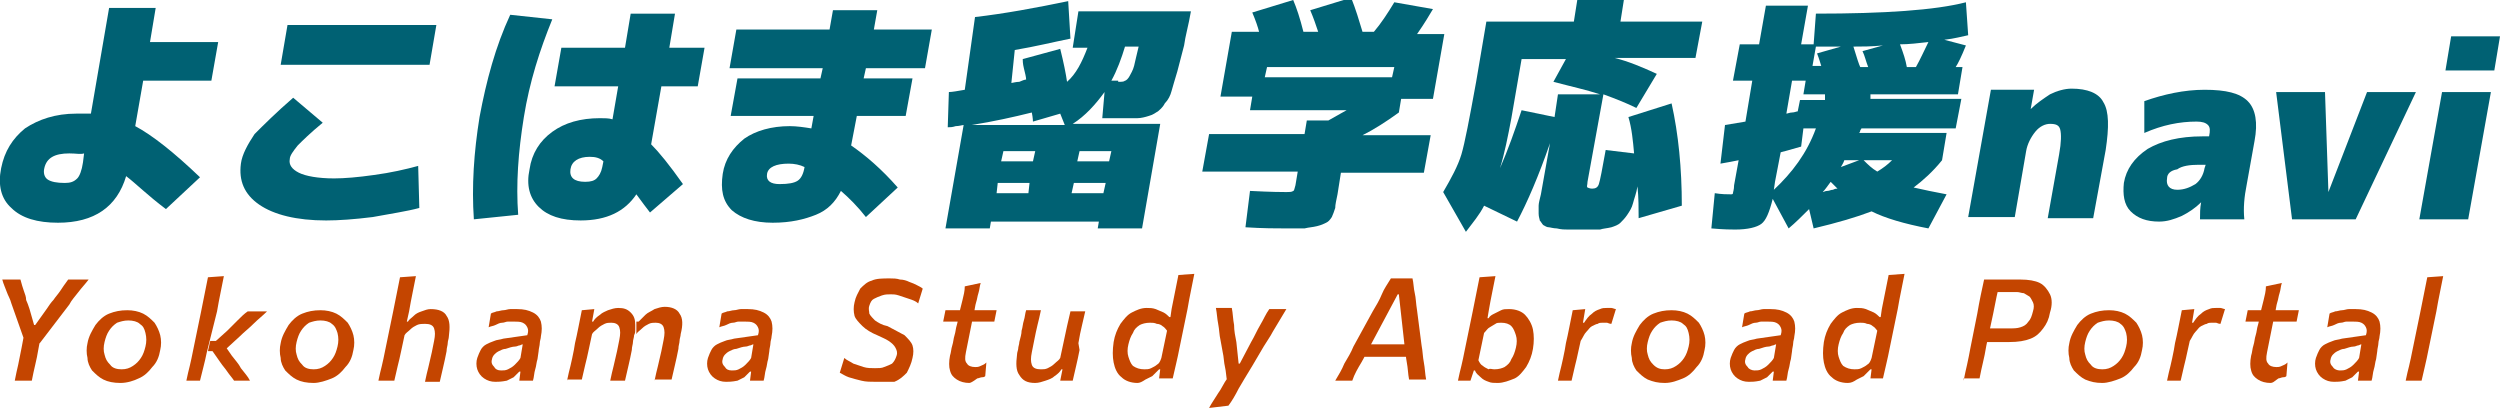
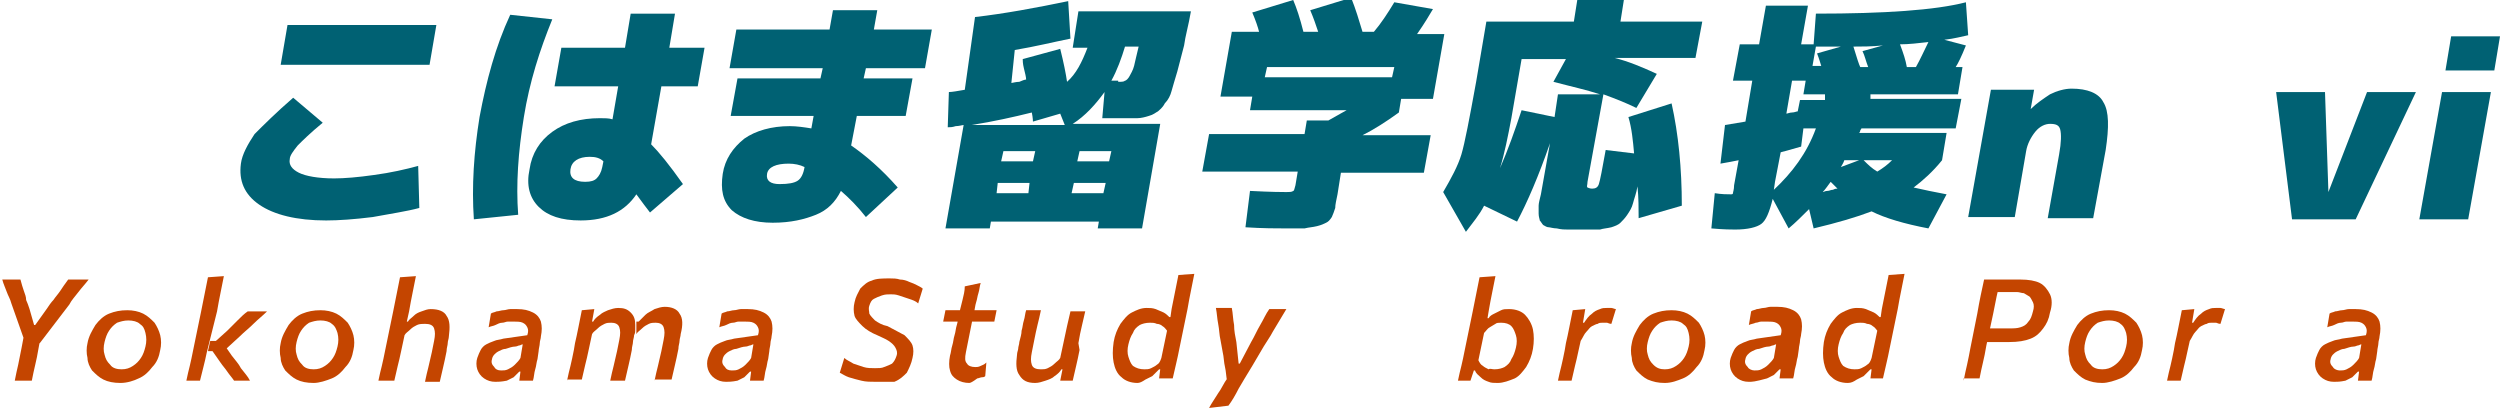
<svg xmlns="http://www.w3.org/2000/svg" version="1.1" id="レイヤー_1" x="0px" y="0px" viewBox="0 0 220 36.1" style="enable-background:new 0 0 220 36.1;" xml:space="preserve">
  <style type="text/css">
	.st0{fill:#006173;}
	.st1{fill:#C44500;}
</style>
  <g>
    <g>
-       <path class="st0" d="M11.1,15.5c-0.8,2.7-2.8,4.1-6,4.1c-1.8,0-3.2-0.4-4.1-1.3c-0.9-0.8-1.2-2-0.9-3.5c0.3-1.5,1-2.6,2.1-3.5    c1.2-0.8,2.7-1.3,4.5-1.3c0.6,0,1,0,1.3,0l1.6-9.3h4.1l-0.5,3h6l-0.6,3.4h-6l-0.7,4c1.5,0.8,3.4,2.3,5.7,4.5l-3,2.8    C13,17.2,11.9,16.1,11.1,15.5z M6.1,13.5c-1.3,0-2,0.4-2.2,1.3c-0.1,0.4,0,0.8,0.3,1C4.5,16,5,16.1,5.7,16.1    c0.5,0,0.8-0.1,1.1-0.4c0.2-0.2,0.4-0.7,0.5-1.4l0.1-0.8C7.1,13.6,6.7,13.5,6.1,13.5z" />
      <path class="st0" d="M25.8,8.6l2.6,2.2c-1.1,0.9-1.8,1.6-2.2,2c-0.4,0.5-0.7,0.9-0.7,1.2c-0.1,0.5,0.2,0.9,0.8,1.2    c0.6,0.3,1.7,0.5,3.1,0.5c0.9,0,2.1-0.1,3.5-0.3c1.5-0.2,2.8-0.5,3.9-0.8l0.1,3.7c-1.1,0.3-2.5,0.5-4.1,0.8    c-1.6,0.2-3,0.3-4.1,0.3c-2.6,0-4.6-0.5-5.9-1.4c-1.3-0.9-1.8-2.1-1.6-3.6c0.1-0.8,0.6-1.7,1.2-2.6C23.2,11,24.3,9.9,25.8,8.6z     M24.7,5.7l0.6-3.5h13.1l-0.6,3.5H24.7z" />
      <path class="st0" d="M48.6,1.7c-1.1,2.7-2,5.5-2.5,8.6c-0.5,3.1-0.7,5.9-0.5,8.6l-3.9,0.4c-0.2-2.9,0-5.9,0.5-9    c0.6-3.2,1.4-6.2,2.7-9L48.6,1.7z M56,17.1c-1,1.5-2.6,2.3-4.9,2.3c-1.7,0-2.9-0.4-3.7-1.2c-0.8-0.8-1.1-1.9-0.8-3.3    c0.2-1.4,0.9-2.5,2-3.3c1.1-0.8,2.5-1.2,4.2-1.2c0.4,0,0.8,0,1.1,0.1l0.5-2.9h-5.6l0.6-3.4h5.6l0.5-3h3.9l-0.5,3H62l-0.6,3.4h-3.2    l-0.9,5.1c0.7,0.7,1.6,1.8,2.8,3.5l-2.9,2.5C56.9,18.3,56.5,17.8,56,17.1z M51.9,13.8c-1,0-1.6,0.4-1.7,1.1    c-0.1,0.7,0.3,1.1,1.3,1.1c0.5,0,0.8-0.1,1-0.3c0.2-0.2,0.4-0.5,0.5-1l0.1-0.5C52.8,13.9,52.4,13.8,51.9,13.8z" />
      <path class="st0" d="M74,16.8c-0.5,1-1.2,1.7-2.2,2.1c-1,0.4-2.2,0.7-3.8,0.7c-1.6,0-2.8-0.4-3.6-1.1c-0.8-0.8-1-1.8-0.8-3.2    c0.2-1.3,0.9-2.3,1.9-3.1c1-0.7,2.4-1.1,4-1.1c0.6,0,1.3,0.1,1.9,0.2l0.2-1.1h-7.3l0.6-3.3h7.3L72.4,6h-8.2l0.6-3.4H73l0.3-1.7    h3.9l-0.3,1.7H82L81.4,6h-5.2l-0.2,0.9h4.3l-0.6,3.3h-4.3l-0.5,2.6c1.3,0.9,2.7,2.1,4.1,3.7l-2.8,2.6C75.5,18.2,74.7,17.4,74,16.8    z M69.4,14.4c-1.1,0-1.8,0.3-1.9,0.9c-0.1,0.6,0.3,0.9,1.1,0.9c0.8,0,1.3-0.1,1.6-0.3c0.3-0.2,0.5-0.6,0.6-1.2    C70.4,14.5,69.9,14.4,69.4,14.4z" />
      <path class="st0" d="M94.2,3.4c-1.5,0.3-3.1,0.7-4.9,1L89,7.3c0.1,0,0.4-0.1,0.7-0.1C89.9,7.1,90.2,7,90.3,7c0-0.2-0.1-0.6-0.2-1    C90,5.6,90,5.3,90,5.2l3.3-0.9c0.3,1.2,0.5,2.2,0.6,2.9c0.8-0.7,1.3-1.7,1.8-3h-1.3L94.9,1h9.9c-0.2,1.2-0.5,2.2-0.6,3    c-0.2,0.8-0.4,1.5-0.6,2.3c-0.2,0.7-0.4,1.3-0.5,1.7c-0.1,0.4-0.3,0.8-0.6,1.1c-0.2,0.4-0.5,0.6-0.6,0.7c-0.2,0.1-0.4,0.3-0.8,0.4    c-0.3,0.1-0.7,0.2-1,0.2c-0.3,0-0.7,0-1.3,0H97l0.2-2.3c-0.8,1.1-1.7,2.1-2.8,2.8h7.7l-1.6,9.2h-3.9l0.1-0.6h-9.5l-0.1,0.6h-3.9    l1.6-9.1c-0.1,0-0.4,0.1-0.7,0.1c-0.3,0.1-0.5,0.1-0.7,0.1l0.1-3.1c0.3,0,0.8-0.1,1.4-0.2l0.9-6.4c2.6-0.3,5.3-0.8,8.2-1.4    L94.2,3.4z M93.3,10l-2.4,0.7c0,0,0-0.3-0.1-0.8c-1.6,0.4-3.4,0.8-5.3,1.1h8.2L93.3,10z M90.6,16.1h-2.8L87.7,17h2.8L90.6,16.1z     M90.9,14.2l0.2-0.9h-2.8l-0.2,0.9H90.9z M94.5,16.1L94.3,17h2.8l0.2-0.9H94.5z M94.8,14.2h2.8l0.2-0.9H95L94.8,14.2z M98.4,7.2    c0.3,0,0.5,0,0.6-0.1c0.1,0,0.3-0.2,0.4-0.4c0.1-0.2,0.3-0.5,0.4-0.9c0.1-0.4,0.2-0.9,0.4-1.7H99c-0.3,1-0.7,2.1-1.2,3H98.4z" />
      <path class="st0" d="M122.7,0.2l3.4,0.6c-0.3,0.5-0.7,1.2-1.4,2.2h2.4l-1,5.7h-2.8l-0.2,1.2c-1.1,0.8-2.2,1.5-3.2,2h6l-0.6,3.3    h-7.3l-0.3,1.9c-0.1,0.5-0.2,0.9-0.2,1.2c-0.1,0.3-0.2,0.6-0.3,0.8c-0.2,0.3-0.3,0.4-0.5,0.5c-0.2,0.1-0.4,0.2-0.8,0.3    c-0.4,0.1-0.7,0.1-1.1,0.2c-0.4,0-0.9,0-1.6,0c-0.8,0-2.1,0-3.6-0.1l0.4-3.2c1.9,0.1,2.9,0.1,3.1,0.1c0.4,0,0.6,0,0.7-0.1    c0.1,0,0.1-0.2,0.2-0.5l0.2-1.2h-8.4l0.6-3.3h8.4l0.2-1.2h1.9c0.9-0.5,1.4-0.8,1.6-0.9h-8.5l0.2-1.2h-2.8l1-5.7h2.4    c-0.1-0.4-0.3-1-0.6-1.7l3.6-1.1c0.3,0.7,0.6,1.6,0.9,2.8h1.3c-0.2-0.6-0.4-1.2-0.7-1.9l3.6-1.1c0.4,1,0.7,2,1,3h1    C121.5,2.1,122.1,1.2,122.7,0.2z M122.7,5.9h-11.2l-0.2,0.9h11.2L122.7,5.9z" />
      <path class="st0" d="M143.3,10.3l3.8-1.2c0.6,2.7,0.9,5.7,0.9,9l-3.8,1.1c0-0.8,0-1.8-0.1-2.8c-0.1,0.6-0.3,1.1-0.4,1.5    c-0.1,0.4-0.3,0.7-0.5,1c-0.2,0.3-0.4,0.5-0.6,0.7c-0.2,0.2-0.5,0.3-0.8,0.4c-0.4,0.1-0.7,0.1-1,0.2c-0.3,0-0.8,0-1.4,0    c-0.6,0-1,0-1.4,0c-0.3,0-0.6,0-1-0.1c-0.3,0-0.6-0.1-0.7-0.1c-0.2,0-0.3-0.1-0.5-0.2c-0.1-0.1-0.2-0.3-0.3-0.4    c0-0.1-0.1-0.3-0.1-0.6c0-0.3,0-0.5,0-0.7c0-0.2,0.1-0.6,0.2-1l0.8-4.5c-1,2.9-2,5.2-2.9,6.9l-2.9-1.4c-0.4,0.8-1,1.5-1.6,2.3    l-2-3.5c0.7-1.2,1.3-2.3,1.6-3.3c0.3-1,0.7-3.1,1.3-6.4l0.9-5.3h7.7l0.3-1.9h4.1l-0.3,1.9h7.2l-0.6,3.2h-7.1    c1.2,0.3,2.4,0.8,3.7,1.4l-1.8,3c-0.8-0.4-1.8-0.8-2.9-1.2l-1.4,7.7c0,0.3-0.1,0.4,0,0.5c0,0,0.2,0.1,0.4,0.1    c0.3,0,0.5-0.1,0.6-0.4c0.1-0.3,0.3-1.3,0.6-3l2.5,0.3C143.7,12.4,143.6,11.3,143.3,10.3z M140.8,8.3c-1.2-0.4-2.6-0.7-4.1-1.1    l1.1-2h-3.9l-0.9,5.2c-0.3,1.6-0.6,3.1-1,4.4c0.7-1.6,1.3-3.3,1.9-5.1l2.9,0.6l0.3-2H140.8z" />
      <path class="st0" d="M173,0.2l0.2,2.9c-0.5,0.1-1.2,0.3-2.1,0.4L173,4c-0.4,1-0.7,1.6-0.9,1.9h0.6l-0.4,2.4h-7.7c0,0,0,0.1,0,0.2    c0,0.1,0,0.2,0,0.2h8l-0.5,2.6h-8.3c0,0.1-0.1,0.1-0.1,0.2c0,0.1-0.1,0.2-0.1,0.2h7.7l-0.4,2.4c-0.8,1-1.7,1.8-2.5,2.4    c0.9,0.2,1.8,0.4,2.9,0.6l-1.6,3c-2.1-0.4-3.8-0.9-5-1.5c-1.3,0.5-3,1-5.1,1.5l-0.4-1.7c-0.6,0.6-1.2,1.2-1.8,1.7l-1.4-2.6    c-0.3,1.2-0.6,1.9-1,2.2c-0.4,0.3-1.2,0.5-2.3,0.5c-0.3,0-1,0-2.1-0.1l0.3-3.1c0.6,0.1,1.1,0.1,1.4,0.1c0.1,0,0.2,0,0.2-0.1    c0-0.1,0.1-0.3,0.1-0.7l0.4-2.2c-0.5,0.1-1,0.2-1.6,0.3l0.4-3.4c0.6-0.1,1.2-0.2,1.8-0.3l0.6-3.6h-1.7l0.6-3.2h1.7l0.6-3.4h3.7    l-0.6,3.4h1.1l0.2-2.7C165.8,1.2,170.3,0.9,173,0.2z M159.8,11.3h-1.1l-0.2,1.6c-0.4,0.1-1,0.3-1.8,0.5l-0.5,2.6l-0.1,0.7    C157.7,15.2,159,13.5,159.8,11.3z M160.6,8.7c0,0,0-0.1,0-0.2c0-0.1,0-0.2,0-0.2h-1.9l0.2-1.2h-1.2l-0.5,2.9    c0.1,0,0.3-0.1,0.5-0.1c0.2,0,0.4-0.1,0.5-0.1l0.2-1H160.6z M160.3,5.9c-0.1-0.3-0.2-0.7-0.4-1.2l2.1-0.6c-0.5,0-1.2,0-2.2,0    l-0.3,1.7H160.3z M161.7,16.6c-0.1-0.1-0.3-0.3-0.6-0.6c-0.3,0.4-0.5,0.7-0.7,0.9c0.1,0,0.2-0.1,0.4-0.1c0.2,0,0.3-0.1,0.5-0.1    C161.5,16.6,161.6,16.6,161.7,16.6z M163.6,14.1h-1.3c-0.1,0.3-0.2,0.4-0.3,0.6L163.6,14.1z M164.4,5.9c-0.2-0.5-0.3-1-0.5-1.4    l1.8-0.5c-1,0.1-1.9,0.1-2.6,0.1c0.3,1,0.5,1.6,0.6,1.8H164.4z M165.2,15.1c0.5-0.3,0.9-0.6,1.3-1H164    C164.4,14.5,164.7,14.8,165.2,15.1z M168.6,5.9c0.4-0.7,0.7-1.4,1.1-2.2c-0.9,0.1-1.7,0.2-2.5,0.2c0.3,0.8,0.5,1.4,0.6,2H168.6z" />
      <path class="st0" d="M178.7,9.6c0.5-0.5,1.1-0.9,1.7-1.3c0.6-0.3,1.3-0.5,1.9-0.5c1.4,0,2.4,0.4,2.8,1.2c0.5,0.8,0.5,2.2,0.2,4.2    l-1.1,6h-4l1-5.6c0.2-1.1,0.2-1.8,0.1-2.2c-0.1-0.4-0.4-0.5-0.9-0.5c-0.4,0-0.9,0.2-1.3,0.7c-0.4,0.5-0.7,1.1-0.8,1.7l-1,5.8h-4.1    l2-11.2h3.8L178.7,9.6L178.7,9.6z" />
-       <path class="st0" d="M193.8,12h0.6c0.1-0.5,0.1-0.8-0.1-1c-0.2-0.2-0.5-0.3-1-0.3c-1.5,0-3,0.3-4.6,1l0-2.8c1.7-0.6,3.5-1,5.3-1    c1.9,0,3.1,0.3,3.8,1c0.7,0.7,0.9,1.9,0.6,3.5l-0.7,3.9c-0.2,1-0.3,2-0.2,3h-3.9c0-0.5,0-1,0.1-1.5h0c-0.5,0.5-1.1,0.9-1.7,1.2    c-0.7,0.3-1.3,0.5-2,0.5c-1.1,0-1.9-0.3-2.5-0.9c-0.6-0.6-0.7-1.5-0.6-2.5c0.2-1.2,0.9-2.2,2.1-3C190.2,12.4,191.8,12,193.8,12z     M190.7,15.7c-0.1,0.6,0.2,1,0.9,1c0.6,0,1.1-0.2,1.6-0.5c0.4-0.3,0.7-0.8,0.8-1.4l0.1-0.3h-0.6c-0.8,0-1.5,0.1-1.9,0.4    C191,15,190.7,15.3,190.7,15.7z" />
      <path class="st0" d="M204.9,16.9L204.9,16.9l3.4-8.8h4.3l-5.3,11.2h-5.6l-1.4-11.2h4.3L204.9,16.9z" />
      <path class="st0" d="M212.9,19.3l2-11.2h4.3l-2,11.2H212.9z M215.2,6.2l0.5-3h4.3l-0.5,3H215.2z" />
    </g>
    <g>
      <path class="st1" d="M2.2,30.1l-1.2-3.4c-0.1-0.4-0.3-0.7-0.4-1c-0.1-0.3-0.3-0.7-0.4-1.1h1.6c0.1,0.4,0.2,0.7,0.3,1    c0.1,0.3,0.2,0.5,0.2,0.8c0.1,0.2,0.2,0.5,0.3,0.8L3,28.6h0.1l1-1.4c0.2-0.3,0.4-0.6,0.6-0.8c0.2-0.3,0.4-0.5,0.6-0.8    c0.2-0.3,0.4-0.6,0.7-1h1.8c-0.3,0.4-0.6,0.7-0.9,1.1c-0.3,0.4-0.6,0.7-0.8,1.1l-2.6,3.4H2.2z M1.3,33.5c0.1-0.5,0.2-1,0.3-1.4    c0.1-0.5,0.2-1,0.3-1.5l0.3-1.6h1.5l-0.3,1.6c-0.1,0.6-0.2,1.1-0.3,1.5C3,32.5,2.9,33,2.8,33.5H1.3z" />
      <path class="st1" d="M10.6,33.7c-0.6,0-1.1-0.1-1.5-0.3c-0.4-0.2-0.7-0.5-1-0.8c-0.2-0.3-0.4-0.7-0.4-1.1c-0.1-0.4-0.1-0.9,0-1.3    c0.1-0.6,0.4-1.1,0.7-1.6c0.3-0.4,0.7-0.8,1.2-1c0.5-0.2,1-0.3,1.6-0.3c0.5,0,1,0.1,1.4,0.3c0.4,0.2,0.7,0.5,1,0.8    c0.2,0.3,0.4,0.7,0.5,1.1c0.1,0.4,0.1,0.9,0,1.3c-0.1,0.6-0.3,1.1-0.7,1.5c-0.3,0.4-0.7,0.8-1.2,1C11.8,33.5,11.2,33.7,10.6,33.7z     M10.7,32.5c0.4,0,0.7-0.1,1-0.3c0.3-0.2,0.5-0.4,0.7-0.7c0.2-0.3,0.3-0.6,0.4-1c0.1-0.4,0.1-0.8,0-1.2s-0.2-0.6-0.5-0.8    c-0.2-0.2-0.6-0.3-1-0.3c-0.4,0-0.7,0.1-1,0.2c-0.3,0.2-0.5,0.4-0.7,0.7c-0.2,0.3-0.3,0.6-0.4,1c-0.1,0.4-0.1,0.8,0,1.1    c0.1,0.4,0.2,0.6,0.5,0.9C9.9,32.4,10.3,32.5,10.7,32.5z" />
      <path class="st1" d="M16.4,33.5c0.1-0.5,0.2-0.9,0.3-1.3c0.1-0.4,0.2-0.9,0.3-1.4l0.7-3.4c0.1-0.5,0.2-1,0.3-1.5    c0.1-0.5,0.2-1,0.3-1.5l1.4-0.1c-0.1,0.5-0.2,1-0.3,1.5c-0.1,0.5-0.2,1-0.3,1.6L18.2,31c-0.1,0.5-0.2,0.9-0.3,1.3    c-0.1,0.4-0.2,0.8-0.3,1.2H16.4z M20.6,33.5c-0.2-0.3-0.4-0.5-0.6-0.8c-0.2-0.3-0.4-0.5-0.6-0.8l-0.7-1h-0.4l0.2-0.9h0.5l1-0.9    c0.3-0.3,0.6-0.6,0.9-0.9c0.3-0.3,0.6-0.6,0.9-0.8h1.7c-0.4,0.4-0.8,0.7-1.2,1.1c-0.4,0.4-0.8,0.7-1.2,1.1l-1.2,1.1L19.5,30    l0.9,1.3c0.3,0.4,0.6,0.7,0.8,1.1c0.3,0.4,0.6,0.7,0.8,1.1H20.6z" />
      <path class="st1" d="M27.6,33.7c-0.6,0-1.1-0.1-1.5-0.3c-0.4-0.2-0.7-0.5-1-0.8c-0.2-0.3-0.4-0.7-0.4-1.1c-0.1-0.4-0.1-0.9,0-1.3    c0.1-0.6,0.4-1.1,0.7-1.6c0.3-0.4,0.7-0.8,1.2-1c0.5-0.2,1-0.3,1.6-0.3c0.5,0,1,0.1,1.4,0.3c0.4,0.2,0.7,0.5,1,0.8    c0.2,0.3,0.4,0.7,0.5,1.1c0.1,0.4,0.1,0.9,0,1.3c-0.1,0.6-0.3,1.1-0.7,1.5c-0.3,0.4-0.7,0.8-1.2,1C28.7,33.5,28.1,33.7,27.6,33.7z     M27.6,32.5c0.4,0,0.7-0.1,1-0.3c0.3-0.2,0.5-0.4,0.7-0.7c0.2-0.3,0.3-0.6,0.4-1c0.1-0.4,0.1-0.8,0-1.2c-0.1-0.3-0.2-0.6-0.5-0.8    c-0.2-0.2-0.6-0.3-1-0.3c-0.4,0-0.7,0.1-1,0.2c-0.3,0.2-0.5,0.4-0.7,0.7c-0.2,0.3-0.3,0.6-0.4,1c-0.1,0.4-0.1,0.8,0,1.1    c0.1,0.4,0.2,0.6,0.5,0.9C26.8,32.4,27.2,32.5,27.6,32.5z" />
      <path class="st1" d="M33.3,33.5c0.1-0.5,0.2-0.9,0.3-1.3c0.1-0.4,0.2-0.9,0.3-1.4l0.7-3.4c0.1-0.5,0.2-1,0.3-1.5    c0.1-0.5,0.2-1,0.3-1.5l1.4-0.1c-0.1,0.5-0.2,1-0.3,1.5c-0.1,0.5-0.2,1-0.3,1.6l-0.2,0.9h0.1c0.1-0.2,0.3-0.3,0.5-0.5    c0.2-0.2,0.4-0.3,0.7-0.4c0.3-0.1,0.5-0.2,0.8-0.2c0.7,0,1.2,0.2,1.4,0.6c0.3,0.4,0.3,1,0.2,1.8c0,0.2-0.1,0.4-0.1,0.6    c0,0.2-0.1,0.4-0.1,0.7c-0.1,0.5-0.2,1-0.3,1.4c-0.1,0.4-0.2,0.9-0.3,1.3h-1.3c0.1-0.5,0.2-0.9,0.3-1.3c0.1-0.4,0.2-0.9,0.3-1.3    l0.2-1c0.1-0.5,0.1-0.8,0-1.1c-0.1-0.3-0.4-0.4-0.8-0.4c-0.2,0-0.5,0-0.7,0.1c-0.2,0.1-0.4,0.2-0.6,0.4s-0.4,0.3-0.5,0.5l-0.3,1.4    c-0.1,0.5-0.2,0.9-0.3,1.3c-0.1,0.4-0.2,0.9-0.3,1.3H33.3z" />
      <path class="st1" d="M43.6,33.6c-0.4,0-0.7-0.1-1-0.3c-0.3-0.2-0.5-0.5-0.6-0.8c-0.1-0.3-0.1-0.7,0-1c0.1-0.3,0.2-0.5,0.3-0.7    c0.1-0.2,0.3-0.4,0.5-0.5c0.2-0.1,0.4-0.2,0.7-0.3c0.2-0.1,0.5-0.1,0.8-0.2l2.1-0.3c0.1-0.3,0.1-0.5,0-0.7    c-0.1-0.2-0.2-0.3-0.4-0.4c-0.2-0.1-0.5-0.1-0.8-0.1c-0.1,0-0.3,0-0.5,0c-0.2,0-0.3,0.1-0.5,0.1c-0.2,0-0.4,0.1-0.6,0.2    c-0.2,0.1-0.4,0.1-0.6,0.2l0.2-1.2c0.1-0.1,0.3-0.1,0.5-0.2c0.2,0,0.4-0.1,0.6-0.1c0.2,0,0.4-0.1,0.6-0.1c0.2,0,0.4,0,0.6,0    c0.6,0,1,0.1,1.4,0.3c0.4,0.2,0.6,0.5,0.7,0.8c0.1,0.4,0.1,0.8,0,1.3c0,0.2-0.1,0.4-0.1,0.6c0,0.2-0.1,0.5-0.1,0.7l-0.1,0.7    c-0.1,0.3-0.1,0.6-0.2,0.9c-0.1,0.3-0.1,0.7-0.2,1h-1.2l0.1-0.8h-0.1c-0.2,0.2-0.4,0.4-0.5,0.5c-0.2,0.1-0.4,0.2-0.6,0.3    C44.1,33.6,43.8,33.6,43.6,33.6z M44.1,32.6c0.2,0,0.4,0,0.6-0.1c0.2-0.1,0.4-0.2,0.6-0.4c0.2-0.2,0.4-0.4,0.5-0.6l0.2-1.2    c-0.1,0-0.2,0.1-0.3,0.1c-0.1,0-0.2,0.1-0.4,0.1c-0.2,0-0.5,0.1-0.8,0.2c-0.2,0-0.4,0.1-0.6,0.2c-0.2,0.1-0.3,0.2-0.4,0.3    c-0.1,0.1-0.2,0.3-0.2,0.4c-0.1,0.3,0,0.5,0.2,0.7C43.6,32.5,43.8,32.6,44.1,32.6z" />
      <path class="st1" d="M49.9,33.5c0.1-0.5,0.2-0.9,0.3-1.3c0.1-0.4,0.2-0.9,0.3-1.4l0.1-0.6c0.1-0.4,0.2-0.9,0.3-1.4    c0.1-0.5,0.2-1,0.3-1.5l1.1-0.1l-0.2,1.1h0.1c0.1-0.2,0.3-0.4,0.6-0.6c0.2-0.2,0.5-0.3,0.7-0.4c0.3-0.1,0.6-0.2,0.9-0.2    c0.5,0,0.8,0.1,1.1,0.4c0.3,0.3,0.4,0.6,0.4,1.1l0,0c0,0.1,0,0.3,0,0.4c0,0.2,0,0.3-0.1,0.5c0,0.2-0.1,0.4-0.1,0.6    c0,0.2-0.1,0.4-0.1,0.7c-0.1,0.5-0.2,1-0.3,1.4c-0.1,0.4-0.2,0.9-0.3,1.3h-1.3c0.1-0.5,0.2-0.9,0.3-1.3c0.1-0.4,0.2-0.9,0.3-1.3    l0.2-1c0.1-0.5,0.1-0.8,0-1.1c-0.1-0.3-0.4-0.4-0.7-0.4c-0.2,0-0.4,0-0.6,0.1c-0.2,0.1-0.4,0.2-0.6,0.4c-0.2,0.2-0.4,0.3-0.5,0.5    l-0.3,1.4c-0.1,0.5-0.2,0.9-0.3,1.3c-0.1,0.4-0.2,0.9-0.3,1.3H49.9z M57.6,33.5c0.1-0.5,0.2-0.9,0.3-1.3c0.1-0.4,0.2-0.9,0.3-1.3    l0.2-1c0.1-0.5,0.1-0.8,0-1.1c-0.1-0.3-0.4-0.4-0.7-0.4c-0.2,0-0.4,0-0.6,0.1c-0.2,0.1-0.4,0.2-0.6,0.4c-0.2,0.2-0.4,0.3-0.5,0.5    l0-1.1h0.2c0.2-0.2,0.4-0.4,0.6-0.6c0.2-0.2,0.5-0.3,0.8-0.5c0.3-0.1,0.6-0.2,0.9-0.2c0.6,0,1.1,0.2,1.3,0.6    c0.3,0.4,0.3,1,0.1,1.8c0,0.2-0.1,0.4-0.1,0.6c0,0.2-0.1,0.4-0.1,0.7c-0.1,0.5-0.2,1-0.3,1.4c-0.1,0.4-0.2,0.9-0.3,1.3H57.6z" />
      <path class="st1" d="M63.9,33.6c-0.4,0-0.7-0.1-1-0.3c-0.3-0.2-0.5-0.5-0.6-0.8c-0.1-0.3-0.1-0.7,0-1c0.1-0.3,0.2-0.5,0.3-0.7    c0.1-0.2,0.3-0.4,0.5-0.5c0.2-0.1,0.4-0.2,0.7-0.3c0.2-0.1,0.5-0.1,0.8-0.2l2.1-0.3c0.1-0.3,0.1-0.5,0-0.7    c-0.1-0.2-0.2-0.3-0.4-0.4c-0.2-0.1-0.5-0.1-0.8-0.1c-0.1,0-0.3,0-0.5,0c-0.2,0-0.3,0.1-0.5,0.1c-0.2,0-0.4,0.1-0.6,0.2    c-0.2,0.1-0.4,0.1-0.6,0.2l0.2-1.2c0.1-0.1,0.3-0.1,0.5-0.2c0.2,0,0.4-0.1,0.6-0.1c0.2,0,0.4-0.1,0.6-0.1c0.2,0,0.4,0,0.6,0    c0.6,0,1,0.1,1.4,0.3c0.4,0.2,0.6,0.5,0.7,0.8c0.1,0.4,0.1,0.8,0,1.3c0,0.2-0.1,0.4-0.1,0.6c0,0.2-0.1,0.5-0.1,0.7l-0.1,0.7    c-0.1,0.3-0.1,0.6-0.2,0.9c-0.1,0.3-0.1,0.7-0.2,1h-1.2l0.1-0.8h-0.1c-0.2,0.2-0.4,0.4-0.5,0.5c-0.2,0.1-0.4,0.2-0.6,0.3    C64.4,33.6,64.1,33.6,63.9,33.6z M64.4,32.6c0.2,0,0.4,0,0.6-0.1c0.2-0.1,0.4-0.2,0.6-0.4c0.2-0.2,0.4-0.4,0.5-0.6l0.2-1.2    c-0.1,0-0.2,0.1-0.3,0.1c-0.1,0-0.2,0.1-0.4,0.1c-0.2,0-0.5,0.1-0.8,0.2c-0.2,0-0.4,0.1-0.6,0.2c-0.2,0.1-0.3,0.2-0.4,0.3    c-0.1,0.1-0.2,0.3-0.2,0.4c-0.1,0.3,0,0.5,0.2,0.7C63.9,32.5,64.1,32.6,64.4,32.6z" />
      <path class="st1" d="M77.1,33.6c-0.5,0-0.9,0-1.3-0.1c-0.4-0.1-0.8-0.2-1.1-0.3c-0.3-0.1-0.6-0.3-0.8-0.4l0.4-1.3    c0.2,0.2,0.5,0.3,0.8,0.5c0.3,0.1,0.6,0.2,0.9,0.3c0.3,0.1,0.7,0.1,1,0.1c0.3,0,0.6,0,0.8-0.1c0.3-0.1,0.5-0.2,0.7-0.3    c0.2-0.2,0.3-0.4,0.4-0.7c0.1-0.3,0-0.5-0.1-0.7c-0.1-0.2-0.3-0.4-0.6-0.6c-0.3-0.2-0.6-0.3-1-0.5c-0.5-0.2-1-0.5-1.3-0.8    c-0.3-0.3-0.6-0.6-0.7-0.9c-0.1-0.4-0.1-0.8,0-1.2c0.1-0.5,0.3-0.8,0.5-1.2c0.3-0.3,0.6-0.6,1-0.7c0.4-0.2,1-0.2,1.6-0.2    c0.3,0,0.6,0,0.9,0.1c0.3,0,0.6,0.1,0.8,0.2c0.3,0.1,0.5,0.2,0.7,0.3c0.2,0.1,0.4,0.2,0.5,0.3l-0.4,1.3c-0.2-0.2-0.5-0.3-0.8-0.4    c-0.3-0.1-0.6-0.2-0.9-0.3c-0.3-0.1-0.5-0.1-0.7-0.1c-0.3,0-0.5,0-0.8,0.1c-0.3,0.1-0.5,0.2-0.7,0.3c-0.2,0.1-0.3,0.3-0.4,0.6    c-0.1,0.3,0,0.5,0,0.7c0.1,0.2,0.3,0.4,0.5,0.6c0.3,0.2,0.6,0.4,1.1,0.5c0.6,0.3,1.1,0.6,1.5,0.8c0.3,0.3,0.6,0.6,0.7,0.9    c0.1,0.3,0.1,0.7,0,1.1c-0.1,0.5-0.3,0.9-0.5,1.3c-0.3,0.3-0.6,0.6-1.1,0.8C78.3,33.6,77.7,33.6,77.1,33.6z" />
      <path class="st1" d="M83,28.3l0.2-1h4.5l-0.2,1c-0.4,0-0.8,0-1.2,0s-0.8,0-1.2,0h-0.6H83z M85.3,33.7c-0.4,0-0.8-0.1-1.1-0.3    c-0.3-0.2-0.5-0.4-0.6-0.8c-0.1-0.3-0.1-0.8,0-1.3c0.1-0.3,0.1-0.6,0.2-0.9c0.1-0.3,0.1-0.6,0.2-0.9c0.1-0.3,0.1-0.6,0.2-0.9    c0.1-0.3,0.1-0.6,0.2-1c0.1-0.4,0.2-0.8,0.3-1.2c0.1-0.4,0.2-0.8,0.2-1.2l1.4-0.3c-0.1,0.3-0.1,0.6-0.2,0.9    c-0.1,0.3-0.1,0.5-0.2,0.8c-0.1,0.3-0.1,0.6-0.2,0.9l-0.7,3.5c-0.1,0.5-0.1,0.8,0.1,1c0.1,0.2,0.4,0.3,0.7,0.3    c0.2,0,0.3,0,0.5-0.1c0.2-0.1,0.3-0.1,0.5-0.3l-0.1,1.2c-0.1,0.1-0.2,0.1-0.3,0.1s-0.3,0.1-0.4,0.1C85.6,33.6,85.4,33.7,85.3,33.7    z" />
      <path class="st1" d="M91.1,33.7c-0.7,0-1.1-0.2-1.4-0.7c-0.3-0.4-0.3-1-0.2-1.8c0-0.2,0.1-0.4,0.1-0.5c0-0.2,0.1-0.4,0.1-0.6    c0.1-0.4,0.2-0.7,0.2-1c0.1-0.3,0.1-0.6,0.2-0.9c0.1-0.3,0.1-0.6,0.2-0.9l1.3,0c-0.1,0.5-0.2,0.9-0.3,1.3    c-0.1,0.4-0.2,0.9-0.3,1.4l-0.2,1c-0.1,0.5-0.1,0.8,0,1.1c0.1,0.3,0.4,0.4,0.8,0.4c0.2,0,0.4,0,0.6-0.1c0.2-0.1,0.4-0.2,0.6-0.4    c0.2-0.2,0.4-0.3,0.5-0.5l0.3-1.4c0.1-0.5,0.2-0.9,0.3-1.4c0.1-0.4,0.2-0.9,0.3-1.3h1.3c-0.1,0.4-0.2,0.9-0.3,1.3    c-0.1,0.4-0.2,0.9-0.3,1.5L95,30.8c-0.1,0.5-0.2,1-0.3,1.4c-0.1,0.4-0.2,0.9-0.3,1.3h-1.1l0.2-1h-0.1c-0.1,0.2-0.3,0.4-0.6,0.6    c-0.2,0.2-0.5,0.3-0.8,0.4C91.7,33.6,91.4,33.7,91.1,33.7z" />
      <path class="st1" d="M100.1,33.7c-0.6,0-1.1-0.2-1.4-0.5c-0.4-0.3-0.6-0.8-0.7-1.3c-0.1-0.5-0.1-1.1,0-1.8    c0.1-0.6,0.3-1.1,0.6-1.6c0.3-0.4,0.6-0.8,1-1s0.8-0.4,1.3-0.4c0.3,0,0.5,0,0.8,0.1c0.2,0.1,0.5,0.2,0.7,0.3    c0.2,0.1,0.4,0.3,0.5,0.4h0.1l0.1-0.7c0.1-0.5,0.2-1,0.3-1.5c0.1-0.5,0.2-1,0.3-1.5l1.4-0.1c-0.1,0.5-0.2,1-0.3,1.5    c-0.1,0.5-0.2,1-0.3,1.6l-0.7,3.4c-0.1,0.5-0.2,1-0.3,1.4c-0.1,0.4-0.2,0.9-0.3,1.3H102l0.1-0.8H102c-0.2,0.2-0.4,0.4-0.6,0.6    c-0.2,0.1-0.4,0.2-0.6,0.3C100.5,33.6,100.3,33.7,100.1,33.7z M100.7,32.5c0.2,0,0.4,0,0.6-0.1c0.2-0.1,0.4-0.2,0.5-0.3    c0.2-0.1,0.3-0.3,0.4-0.6l0.5-2.4c-0.1-0.1-0.2-0.3-0.4-0.4c-0.1-0.1-0.3-0.2-0.5-0.2c-0.2-0.1-0.4-0.1-0.6-0.1    c-0.4,0-0.7,0.1-0.9,0.2c-0.3,0.2-0.5,0.4-0.6,0.7c-0.2,0.3-0.3,0.6-0.4,1c-0.1,0.4-0.1,0.8,0,1.1c0.1,0.3,0.2,0.6,0.4,0.8    C100,32.4,100.3,32.5,100.7,32.5z" />
      <path class="st1" d="M106.4,35.9c0.2-0.4,0.5-0.8,0.8-1.3c0.3-0.4,0.5-0.9,0.8-1.3l0,0.3c-0.1-0.4-0.1-0.9-0.2-1.3    c-0.1-0.4-0.1-0.9-0.2-1.3l-0.2-1.1c-0.1-0.4-0.1-0.9-0.2-1.4c-0.1-0.5-0.1-0.9-0.2-1.4l1.4,0c0.1,0.5,0.1,1,0.2,1.5    c0,0.5,0.1,1,0.2,1.5l0.2,1.9h0.1l1-1.9c0.3-0.5,0.5-1,0.8-1.5c0.3-0.5,0.5-1,0.8-1.4h1.5c-0.2,0.3-0.4,0.7-0.6,1    c-0.2,0.3-0.4,0.7-0.6,1c-0.2,0.4-0.5,0.8-0.8,1.3l-1,1.7c-0.5,0.8-0.9,1.5-1.2,2c-0.3,0.6-0.6,1.1-0.9,1.5L106.4,35.9z" />
-       <path class="st1" d="M117.5,33.5c0.3-0.5,0.6-1,0.8-1.5c0.3-0.5,0.6-1,0.8-1.5l1.7-3.1c0.3-0.5,0.6-1,0.8-1.5s0.5-0.9,0.8-1.4h1.9    c0.1,0.4,0.1,0.9,0.2,1.3c0.1,0.4,0.1,0.9,0.2,1.5l0.4,3.1c0.1,0.5,0.1,1,0.2,1.5c0.1,0.5,0.1,1,0.2,1.5h-1.5    c-0.1-0.5-0.1-1-0.2-1.5c-0.1-0.5-0.1-1-0.2-1.5l-0.5-4.5h-0.1l-2.4,4.5c-0.3,0.5-0.5,1-0.8,1.5c-0.3,0.5-0.6,1-0.8,1.6H117.5z     M119.8,31.4l0.4-1.1h4.3l-0.1,1.1H119.8z" />
      <path class="st1" d="M131.8,33.7c-0.3,0-0.6,0-0.8-0.1c-0.3-0.1-0.5-0.2-0.7-0.4c-0.2-0.2-0.4-0.3-0.5-0.6h-0.1l-0.3,0.9h-1.1    c0.1-0.5,0.2-0.9,0.3-1.3c0.1-0.4,0.2-0.9,0.3-1.4l0.7-3.4c0.1-0.5,0.2-1,0.3-1.5c0.1-0.5,0.2-1,0.3-1.5l1.4-0.1    c-0.1,0.5-0.2,1-0.3,1.5c-0.1,0.5-0.2,1-0.3,1.6l-0.1,0.6h0.1c0.1-0.2,0.3-0.3,0.5-0.4c0.2-0.1,0.4-0.2,0.6-0.3    c0.2-0.1,0.4-0.1,0.7-0.1c0.6,0,1.1,0.2,1.4,0.5c0.3,0.3,0.6,0.8,0.7,1.3c0.1,0.5,0.1,1.1,0,1.7c-0.1,0.6-0.3,1.1-0.6,1.6    c-0.3,0.4-0.6,0.8-1,1C132.8,33.5,132.3,33.7,131.8,33.7z M131.5,32.5c0.4,0,0.7-0.1,0.9-0.2c0.3-0.2,0.5-0.4,0.6-0.7    c0.2-0.3,0.3-0.6,0.4-1c0.1-0.4,0.1-0.8,0-1.1c-0.1-0.3-0.2-0.6-0.4-0.8c-0.2-0.2-0.5-0.3-0.9-0.3c-0.2,0-0.4,0-0.5,0.1    c-0.2,0.1-0.3,0.2-0.5,0.3c-0.2,0.1-0.3,0.3-0.5,0.5l-0.5,2.4c0.1,0.2,0.2,0.4,0.4,0.5c0.1,0.1,0.3,0.2,0.5,0.3    C131.1,32.4,131.3,32.5,131.5,32.5z" />
      <path class="st1" d="M137.1,33.5c0.1-0.5,0.2-0.9,0.3-1.3c0.1-0.4,0.2-0.9,0.3-1.4l0.1-0.6c0.1-0.4,0.2-0.9,0.3-1.4    c0.1-0.5,0.2-1,0.3-1.5l1.1-0.1l-0.2,1.2h0.1c0.2-0.3,0.4-0.6,0.7-0.8c0.2-0.2,0.4-0.3,0.7-0.4c0.2-0.1,0.4-0.1,0.6-0.1    c0.1,0,0.3,0,0.4,0c0.1,0,0.3,0.1,0.4,0.1l-0.4,1.3c-0.2,0-0.3-0.1-0.4-0.1c-0.1,0-0.3,0-0.4,0c-0.1,0-0.3,0-0.4,0.1    c-0.1,0-0.3,0.1-0.5,0.2c-0.2,0.1-0.3,0.3-0.5,0.5c-0.2,0.2-0.3,0.5-0.5,0.8l-0.2,0.9c-0.1,0.5-0.2,0.9-0.3,1.3    c-0.1,0.4-0.2,0.9-0.3,1.3H137.1z" />
      <path class="st1" d="M146.5,33.7c-0.6,0-1-0.1-1.5-0.3c-0.4-0.2-0.7-0.5-1-0.8c-0.2-0.3-0.4-0.7-0.4-1.1c-0.1-0.4-0.1-0.9,0-1.3    c0.1-0.6,0.4-1.1,0.7-1.6c0.3-0.4,0.7-0.8,1.2-1c0.5-0.2,1-0.3,1.6-0.3c0.5,0,1,0.1,1.4,0.3c0.4,0.2,0.7,0.5,1,0.8    c0.2,0.3,0.4,0.7,0.5,1.1c0.1,0.4,0.1,0.9,0,1.3c-0.1,0.6-0.3,1.1-0.7,1.5c-0.3,0.4-0.7,0.8-1.2,1    C147.6,33.5,147.1,33.7,146.5,33.7z M146.5,32.5c0.4,0,0.7-0.1,1-0.3c0.3-0.2,0.5-0.4,0.7-0.7c0.2-0.3,0.3-0.6,0.4-1    c0.1-0.4,0.1-0.8,0-1.2s-0.2-0.6-0.5-0.8c-0.2-0.2-0.6-0.3-1-0.3c-0.4,0-0.7,0.1-1,0.2c-0.3,0.2-0.5,0.4-0.7,0.7    c-0.2,0.3-0.3,0.6-0.4,1c-0.1,0.4-0.1,0.8,0,1.1c0.1,0.4,0.2,0.6,0.5,0.9C145.8,32.4,146.1,32.5,146.5,32.5z" />
-       <path class="st1" d="M153.9,33.6c-0.4,0-0.7-0.1-1-0.3c-0.3-0.2-0.5-0.5-0.6-0.8c-0.1-0.3-0.1-0.7,0-1c0.1-0.3,0.2-0.5,0.3-0.7    c0.1-0.2,0.3-0.4,0.5-0.5c0.2-0.1,0.4-0.2,0.7-0.3c0.2-0.1,0.5-0.1,0.8-0.2l2.1-0.3c0.1-0.3,0.1-0.5,0-0.7    c-0.1-0.2-0.2-0.3-0.4-0.4c-0.2-0.1-0.5-0.1-0.8-0.1c-0.1,0-0.3,0-0.5,0c-0.2,0-0.3,0.1-0.5,0.1c-0.2,0-0.4,0.1-0.6,0.2    c-0.2,0.1-0.4,0.1-0.6,0.2l0.2-1.2c0.1-0.1,0.3-0.1,0.5-0.2c0.2,0,0.4-0.1,0.6-0.1c0.2,0,0.4-0.1,0.6-0.1c0.2,0,0.4,0,0.6,0    c0.6,0,1,0.1,1.4,0.3c0.4,0.2,0.6,0.5,0.7,0.8c0.1,0.4,0.1,0.8,0,1.3c0,0.2-0.1,0.4-0.1,0.6c0,0.2-0.1,0.5-0.1,0.7l-0.1,0.7    c-0.1,0.3-0.1,0.6-0.2,0.9c-0.1,0.3-0.1,0.7-0.2,1h-1.2l0.1-0.8h-0.1c-0.2,0.2-0.4,0.4-0.5,0.5c-0.2,0.1-0.4,0.2-0.6,0.3    C154.4,33.6,154.2,33.6,153.9,33.6z M154.4,32.6c0.2,0,0.4,0,0.6-0.1c0.2-0.1,0.4-0.2,0.6-0.4c0.2-0.2,0.4-0.4,0.5-0.6l0.2-1.2    c-0.1,0-0.2,0.1-0.3,0.1c-0.1,0-0.2,0.1-0.4,0.1c-0.2,0-0.5,0.1-0.8,0.2c-0.2,0-0.4,0.1-0.6,0.2c-0.2,0.1-0.3,0.2-0.4,0.3    c-0.1,0.1-0.2,0.3-0.2,0.4c-0.1,0.3,0,0.5,0.2,0.7C153.9,32.5,154.2,32.6,154.4,32.6z" />
+       <path class="st1" d="M153.9,33.6c-0.4,0-0.7-0.1-1-0.3c-0.3-0.2-0.5-0.5-0.6-0.8c-0.1-0.3-0.1-0.7,0-1c0.1-0.3,0.2-0.5,0.3-0.7    c0.1-0.2,0.3-0.4,0.5-0.5c0.2-0.1,0.4-0.2,0.7-0.3c0.2-0.1,0.5-0.1,0.8-0.2l2.1-0.3c0.1-0.3,0.1-0.5,0-0.7    c-0.1-0.2-0.2-0.3-0.4-0.4c-0.2-0.1-0.5-0.1-0.8-0.1c-0.1,0-0.3,0-0.5,0c-0.2,0-0.3,0.1-0.5,0.1c-0.2,0.1-0.4,0.1-0.6,0.2l0.2-1.2c0.1-0.1,0.3-0.1,0.5-0.2c0.2,0,0.4-0.1,0.6-0.1c0.2,0,0.4-0.1,0.6-0.1c0.2,0,0.4,0,0.6,0    c0.6,0,1,0.1,1.4,0.3c0.4,0.2,0.6,0.5,0.7,0.8c0.1,0.4,0.1,0.8,0,1.3c0,0.2-0.1,0.4-0.1,0.6c0,0.2-0.1,0.5-0.1,0.7l-0.1,0.7    c-0.1,0.3-0.1,0.6-0.2,0.9c-0.1,0.3-0.1,0.7-0.2,1h-1.2l0.1-0.8h-0.1c-0.2,0.2-0.4,0.4-0.5,0.5c-0.2,0.1-0.4,0.2-0.6,0.3    C154.4,33.6,154.2,33.6,153.9,33.6z M154.4,32.6c0.2,0,0.4,0,0.6-0.1c0.2-0.1,0.4-0.2,0.6-0.4c0.2-0.2,0.4-0.4,0.5-0.6l0.2-1.2    c-0.1,0-0.2,0.1-0.3,0.1c-0.1,0-0.2,0.1-0.4,0.1c-0.2,0-0.5,0.1-0.8,0.2c-0.2,0-0.4,0.1-0.6,0.2c-0.2,0.1-0.3,0.2-0.4,0.3    c-0.1,0.1-0.2,0.3-0.2,0.4c-0.1,0.3,0,0.5,0.2,0.7C153.9,32.5,154.2,32.6,154.4,32.6z" />
      <path class="st1" d="M162.6,33.7c-0.6,0-1.1-0.2-1.4-0.5c-0.4-0.3-0.6-0.8-0.7-1.3c-0.1-0.5-0.1-1.1,0-1.8    c0.1-0.6,0.3-1.1,0.6-1.6c0.3-0.4,0.6-0.8,1-1s0.8-0.4,1.3-0.4c0.3,0,0.5,0,0.8,0.1c0.2,0.1,0.5,0.2,0.7,0.3    c0.2,0.1,0.4,0.3,0.5,0.4h0.1l0.1-0.7c0.1-0.5,0.2-1,0.3-1.5c0.1-0.5,0.2-1,0.3-1.5l1.4-0.1c-0.1,0.5-0.2,1-0.3,1.5    c-0.1,0.5-0.2,1-0.3,1.6l-0.7,3.4c-0.1,0.5-0.2,1-0.3,1.4c-0.1,0.4-0.2,0.9-0.3,1.3h-1.1l0.1-0.8h-0.1c-0.2,0.2-0.4,0.4-0.6,0.6    c-0.2,0.1-0.4,0.2-0.6,0.3C163.1,33.6,162.9,33.7,162.6,33.7z M163.2,32.5c0.2,0,0.4,0,0.6-0.1c0.2-0.1,0.4-0.2,0.5-0.3    c0.2-0.1,0.3-0.3,0.4-0.6l0.5-2.4c-0.1-0.1-0.2-0.3-0.4-0.4c-0.1-0.1-0.3-0.2-0.5-0.2c-0.2-0.1-0.4-0.1-0.6-0.1    c-0.4,0-0.7,0.1-0.9,0.2c-0.3,0.2-0.5,0.4-0.6,0.7c-0.2,0.3-0.3,0.6-0.4,1c-0.1,0.4-0.1,0.8,0,1.1c0.1,0.3,0.2,0.6,0.4,0.8    C162.5,32.4,162.8,32.5,163.2,32.5z" />
      <path class="st1" d="M172.8,33.5c0.1-0.5,0.2-1,0.3-1.4c0.1-0.4,0.2-1,0.3-1.5l0.6-3c0.1-0.6,0.2-1.1,0.3-1.6    c0.1-0.5,0.2-0.9,0.3-1.4c0.3,0,0.8,0,1.3,0c0.5,0,1.1,0,1.9,0c0.7,0,1.3,0.1,1.7,0.3c0.4,0.2,0.7,0.6,0.9,1c0.2,0.4,0.2,1,0,1.6    c-0.1,0.6-0.3,1-0.6,1.4s-0.6,0.7-1.1,0.9c-0.5,0.2-1.1,0.3-1.9,0.3c-0.2,0-0.4,0-0.7,0c-0.3,0-0.5,0-0.8,0c-0.3,0-0.5,0-0.6,0    l0.2-1.2h1.8c0.5,0,0.8,0,1.1-0.1c0.3-0.1,0.5-0.2,0.7-0.5c0.2-0.2,0.3-0.5,0.4-0.9c0.1-0.3,0.1-0.6,0-0.8    c-0.1-0.2-0.2-0.4-0.3-0.5c-0.2-0.1-0.3-0.2-0.5-0.3c-0.2,0-0.4-0.1-0.6-0.1h-2.4l0.9-1c-0.1,0.5-0.2,1-0.3,1.4    c-0.1,0.5-0.2,1-0.3,1.5l-0.6,2.8c-0.1,0.6-0.2,1.1-0.3,1.5c-0.1,0.4-0.2,0.9-0.3,1.4H172.8z" />
      <path class="st1" d="M185,33.7c-0.6,0-1-0.1-1.5-0.3c-0.4-0.2-0.7-0.5-1-0.8c-0.2-0.3-0.4-0.7-0.4-1.1c-0.1-0.4-0.1-0.9,0-1.3    c0.1-0.6,0.4-1.1,0.7-1.6c0.3-0.4,0.7-0.8,1.2-1c0.5-0.2,1-0.3,1.6-0.3c0.5,0,1,0.1,1.4,0.3c0.4,0.2,0.7,0.5,1,0.8    c0.2,0.3,0.4,0.7,0.5,1.1c0.1,0.4,0.1,0.9,0,1.3c-0.1,0.6-0.3,1.1-0.7,1.5c-0.3,0.4-0.7,0.8-1.2,1C186.1,33.5,185.5,33.7,185,33.7    z M185,32.5c0.4,0,0.7-0.1,1-0.3c0.3-0.2,0.5-0.4,0.7-0.7c0.2-0.3,0.3-0.6,0.4-1c0.1-0.4,0.1-0.8,0-1.2c-0.1-0.3-0.2-0.6-0.5-0.8    c-0.2-0.2-0.6-0.3-1-0.3c-0.4,0-0.7,0.1-1,0.2c-0.3,0.2-0.5,0.4-0.7,0.7c-0.2,0.3-0.3,0.6-0.4,1c-0.1,0.4-0.1,0.8,0,1.1    c0.1,0.4,0.2,0.6,0.5,0.9C184.2,32.4,184.6,32.5,185,32.5z" />
      <path class="st1" d="M190.7,33.5c0.1-0.5,0.2-0.9,0.3-1.3c0.1-0.4,0.2-0.9,0.3-1.4l0.1-0.6c0.1-0.4,0.2-0.9,0.3-1.4    c0.1-0.5,0.2-1,0.3-1.5l1.1-0.1l-0.2,1.2h0.1c0.2-0.3,0.4-0.6,0.7-0.8c0.2-0.2,0.4-0.3,0.7-0.4c0.2-0.1,0.4-0.1,0.6-0.1    c0.1,0,0.3,0,0.4,0c0.1,0,0.3,0.1,0.4,0.1l-0.4,1.3c-0.2,0-0.3-0.1-0.4-0.1c-0.1,0-0.3,0-0.4,0c-0.1,0-0.3,0-0.4,0.1    c-0.1,0-0.3,0.1-0.5,0.2c-0.2,0.1-0.3,0.3-0.5,0.5c-0.2,0.2-0.3,0.5-0.5,0.8l-0.2,0.9c-0.1,0.5-0.2,0.9-0.3,1.3    c-0.1,0.4-0.2,0.9-0.3,1.3H190.7z" />
-       <path class="st1" d="M197.6,28.3l0.2-1h4.5l-0.2,1c-0.4,0-0.8,0-1.2,0c-0.4,0-0.8,0-1.2,0h-0.6H197.6z M199.8,33.7    c-0.4,0-0.8-0.1-1.1-0.3c-0.3-0.2-0.5-0.4-0.6-0.8c-0.1-0.3-0.1-0.8,0-1.3c0.1-0.3,0.1-0.6,0.2-0.9c0.1-0.3,0.1-0.6,0.2-0.9    c0.1-0.3,0.1-0.6,0.2-0.9c0.1-0.3,0.1-0.6,0.2-1c0.1-0.4,0.2-0.8,0.3-1.2c0.1-0.4,0.2-0.8,0.2-1.2l1.4-0.3    c-0.1,0.3-0.1,0.6-0.2,0.9c-0.1,0.3-0.1,0.5-0.2,0.8c-0.1,0.3-0.1,0.6-0.2,0.9l-0.7,3.5c-0.1,0.5-0.1,0.8,0.1,1    c0.1,0.2,0.4,0.3,0.7,0.3c0.2,0,0.3,0,0.5-0.1c0.2-0.1,0.3-0.1,0.5-0.3l-0.1,1.2c-0.1,0.1-0.2,0.1-0.3,0.1s-0.3,0.1-0.4,0.1    C200.1,33.6,200,33.7,199.8,33.7z" />
      <path class="st1" d="M205.4,33.6c-0.4,0-0.7-0.1-1-0.3c-0.3-0.2-0.5-0.5-0.6-0.8c-0.1-0.3-0.1-0.7,0-1c0.1-0.3,0.2-0.5,0.3-0.7    c0.1-0.2,0.3-0.4,0.5-0.5c0.2-0.1,0.4-0.2,0.7-0.3c0.2-0.1,0.5-0.1,0.8-0.2l2.1-0.3c0.1-0.3,0.1-0.5,0-0.7    c-0.1-0.2-0.2-0.3-0.4-0.4c-0.2-0.1-0.5-0.1-0.8-0.1c-0.1,0-0.3,0-0.5,0c-0.2,0-0.3,0.1-0.5,0.1c-0.2,0-0.4,0.1-0.6,0.2    c-0.2,0.1-0.4,0.1-0.6,0.2l0.2-1.2c0.1-0.1,0.3-0.1,0.5-0.2c0.2,0,0.4-0.1,0.6-0.1c0.2,0,0.4-0.1,0.6-0.1c0.2,0,0.4,0,0.6,0    c0.6,0,1,0.1,1.4,0.3c0.4,0.2,0.6,0.5,0.7,0.8c0.1,0.4,0.1,0.8,0,1.3c0,0.2-0.1,0.4-0.1,0.6c0,0.2-0.1,0.5-0.1,0.7l-0.1,0.7    c-0.1,0.3-0.1,0.6-0.2,0.9c-0.1,0.3-0.1,0.7-0.2,1h-1.2l0.1-0.8h-0.1c-0.2,0.2-0.4,0.4-0.5,0.5c-0.2,0.1-0.4,0.2-0.6,0.3    C205.9,33.6,205.7,33.6,205.4,33.6z M205.9,32.6c0.2,0,0.4,0,0.6-0.1c0.2-0.1,0.4-0.2,0.6-0.4c0.2-0.2,0.4-0.4,0.5-0.6l0.2-1.2    c-0.1,0-0.2,0.1-0.3,0.1c-0.1,0-0.2,0.1-0.4,0.1c-0.2,0-0.5,0.1-0.8,0.2c-0.2,0-0.4,0.1-0.6,0.2c-0.2,0.1-0.3,0.2-0.4,0.3    c-0.1,0.1-0.2,0.3-0.2,0.4c-0.1,0.3,0,0.5,0.2,0.7C205.4,32.5,205.7,32.6,205.9,32.6z" />
-       <path class="st1" d="M211.7,33.5c0.1-0.5,0.2-0.9,0.3-1.3c0.1-0.4,0.2-0.9,0.3-1.4l0.7-3.4c0.1-0.5,0.2-1,0.3-1.5    c0.1-0.5,0.2-1,0.3-1.5l1.4-0.1c-0.1,0.5-0.2,1-0.3,1.5c-0.1,0.5-0.2,1-0.3,1.6l-0.7,3.4c-0.1,0.5-0.2,1-0.3,1.4    c-0.1,0.4-0.2,0.9-0.3,1.3H211.7z" />
    </g>
  </g>
</svg>